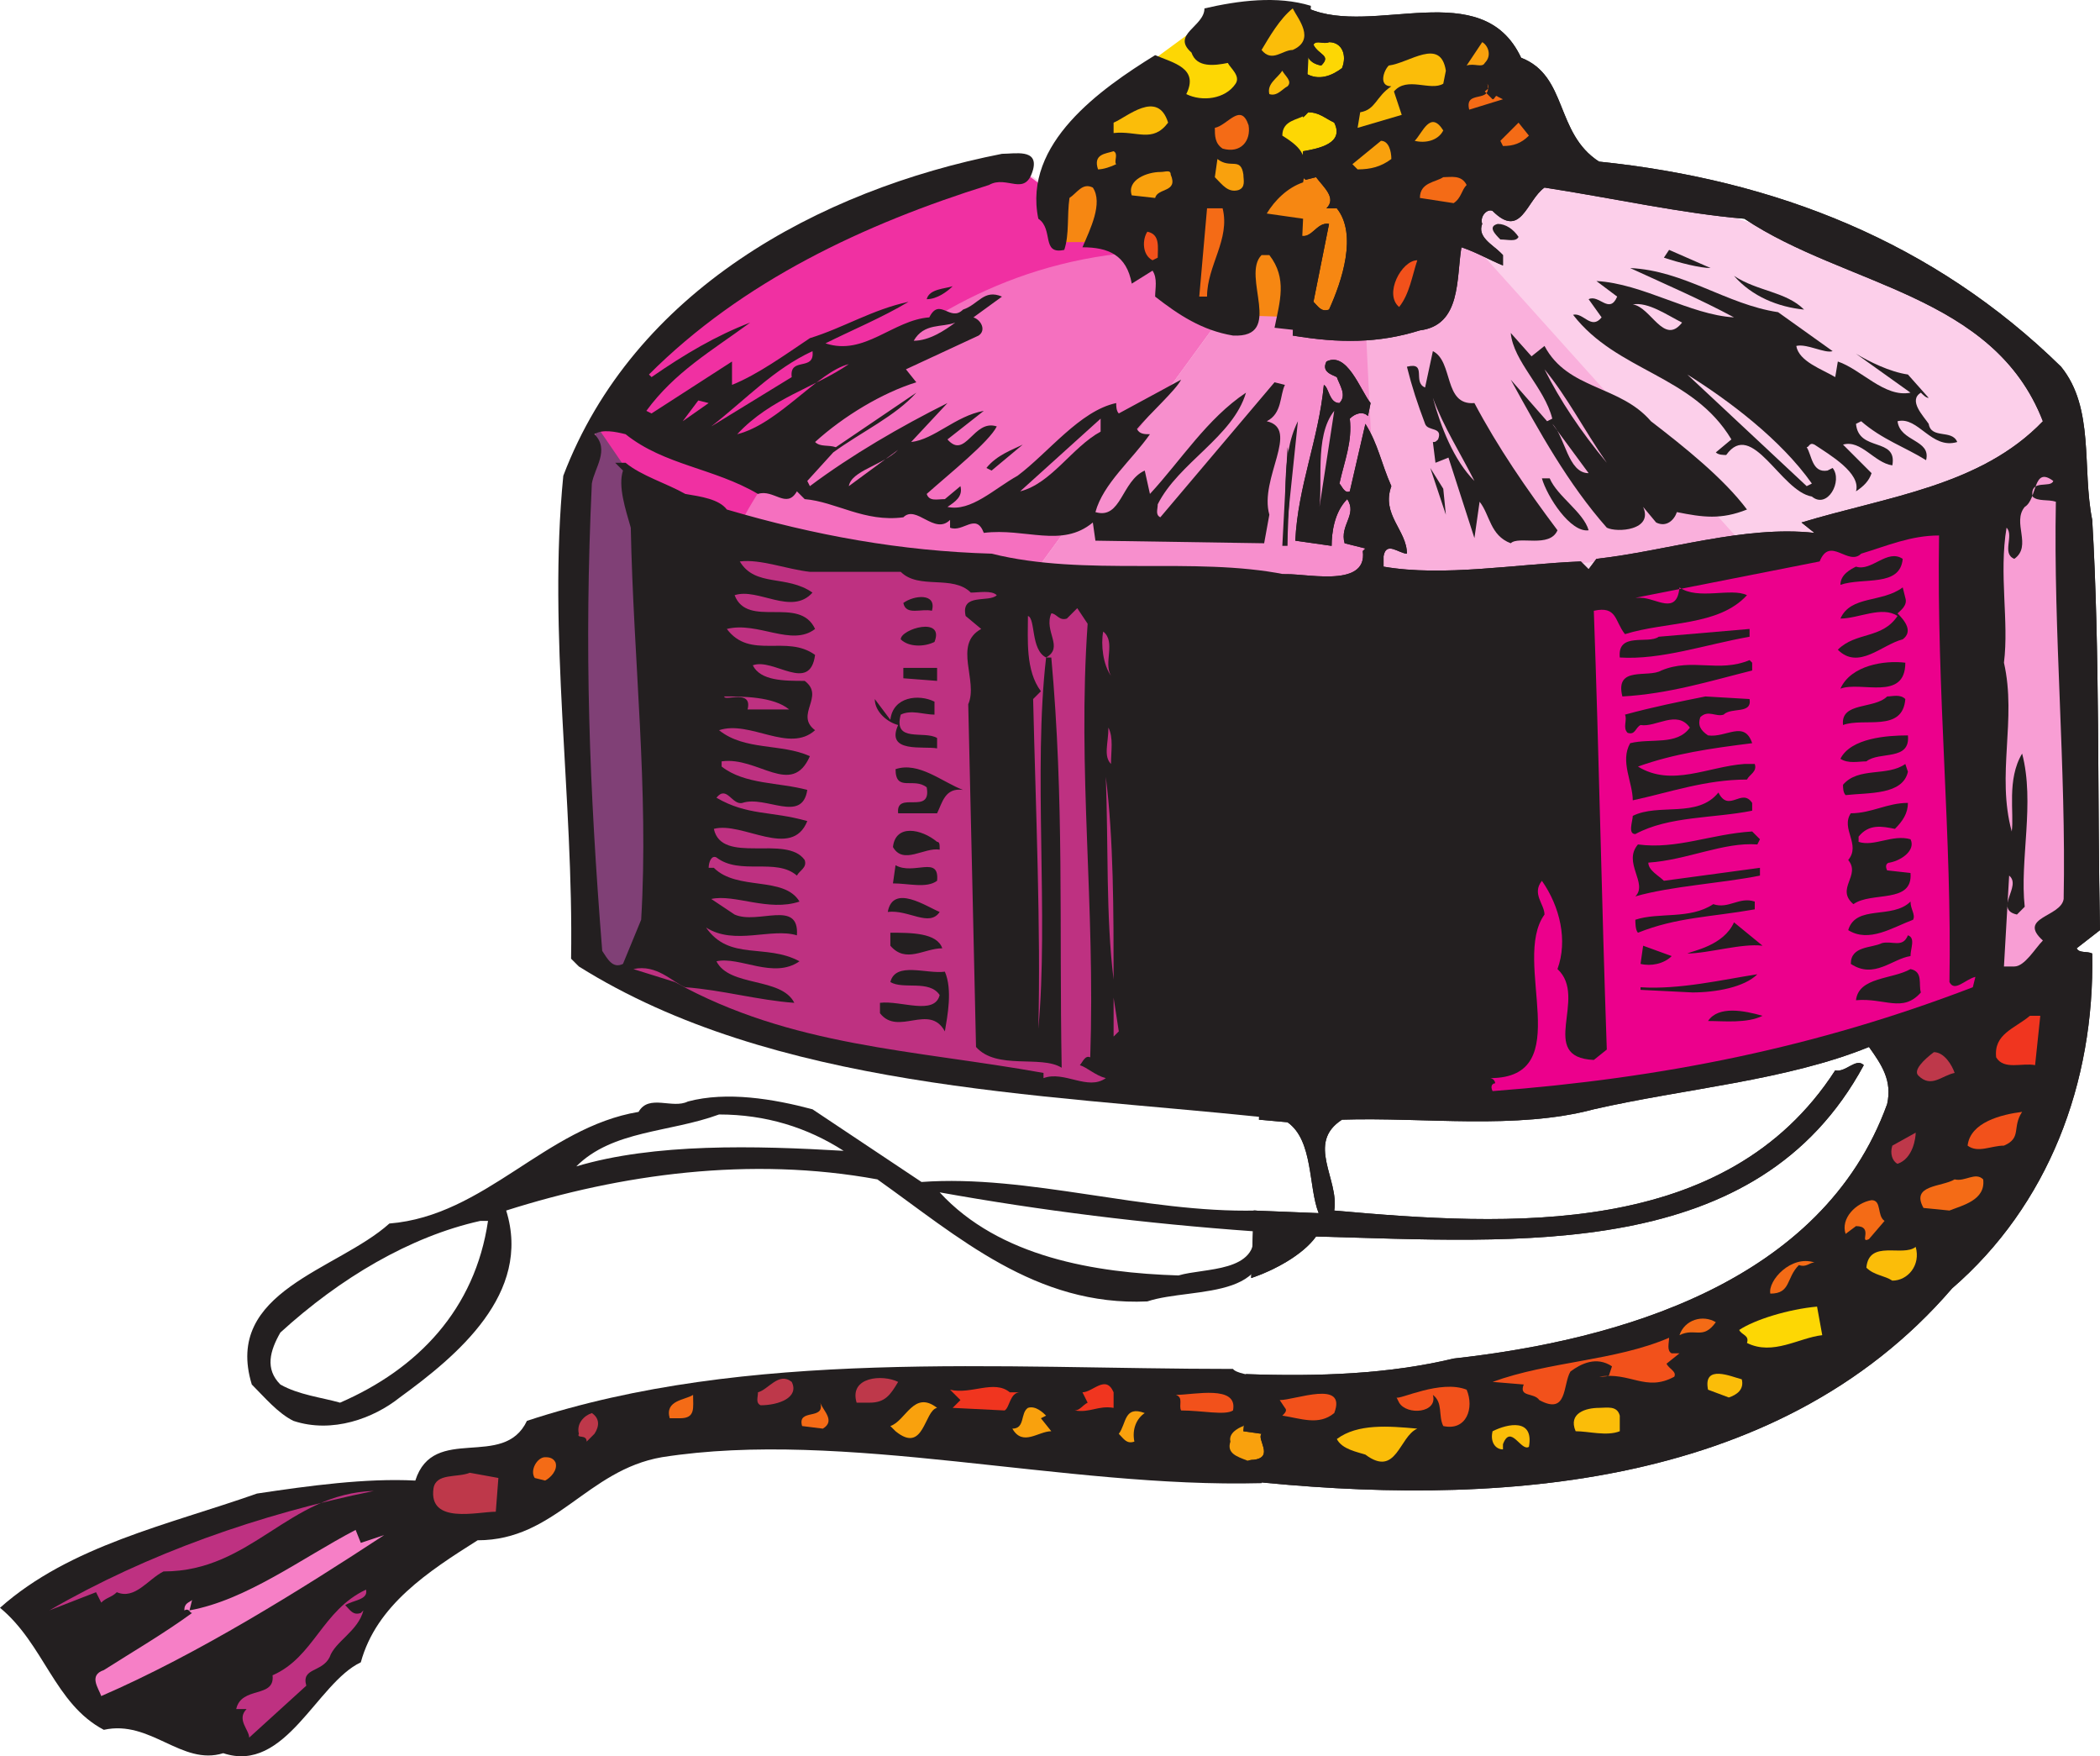
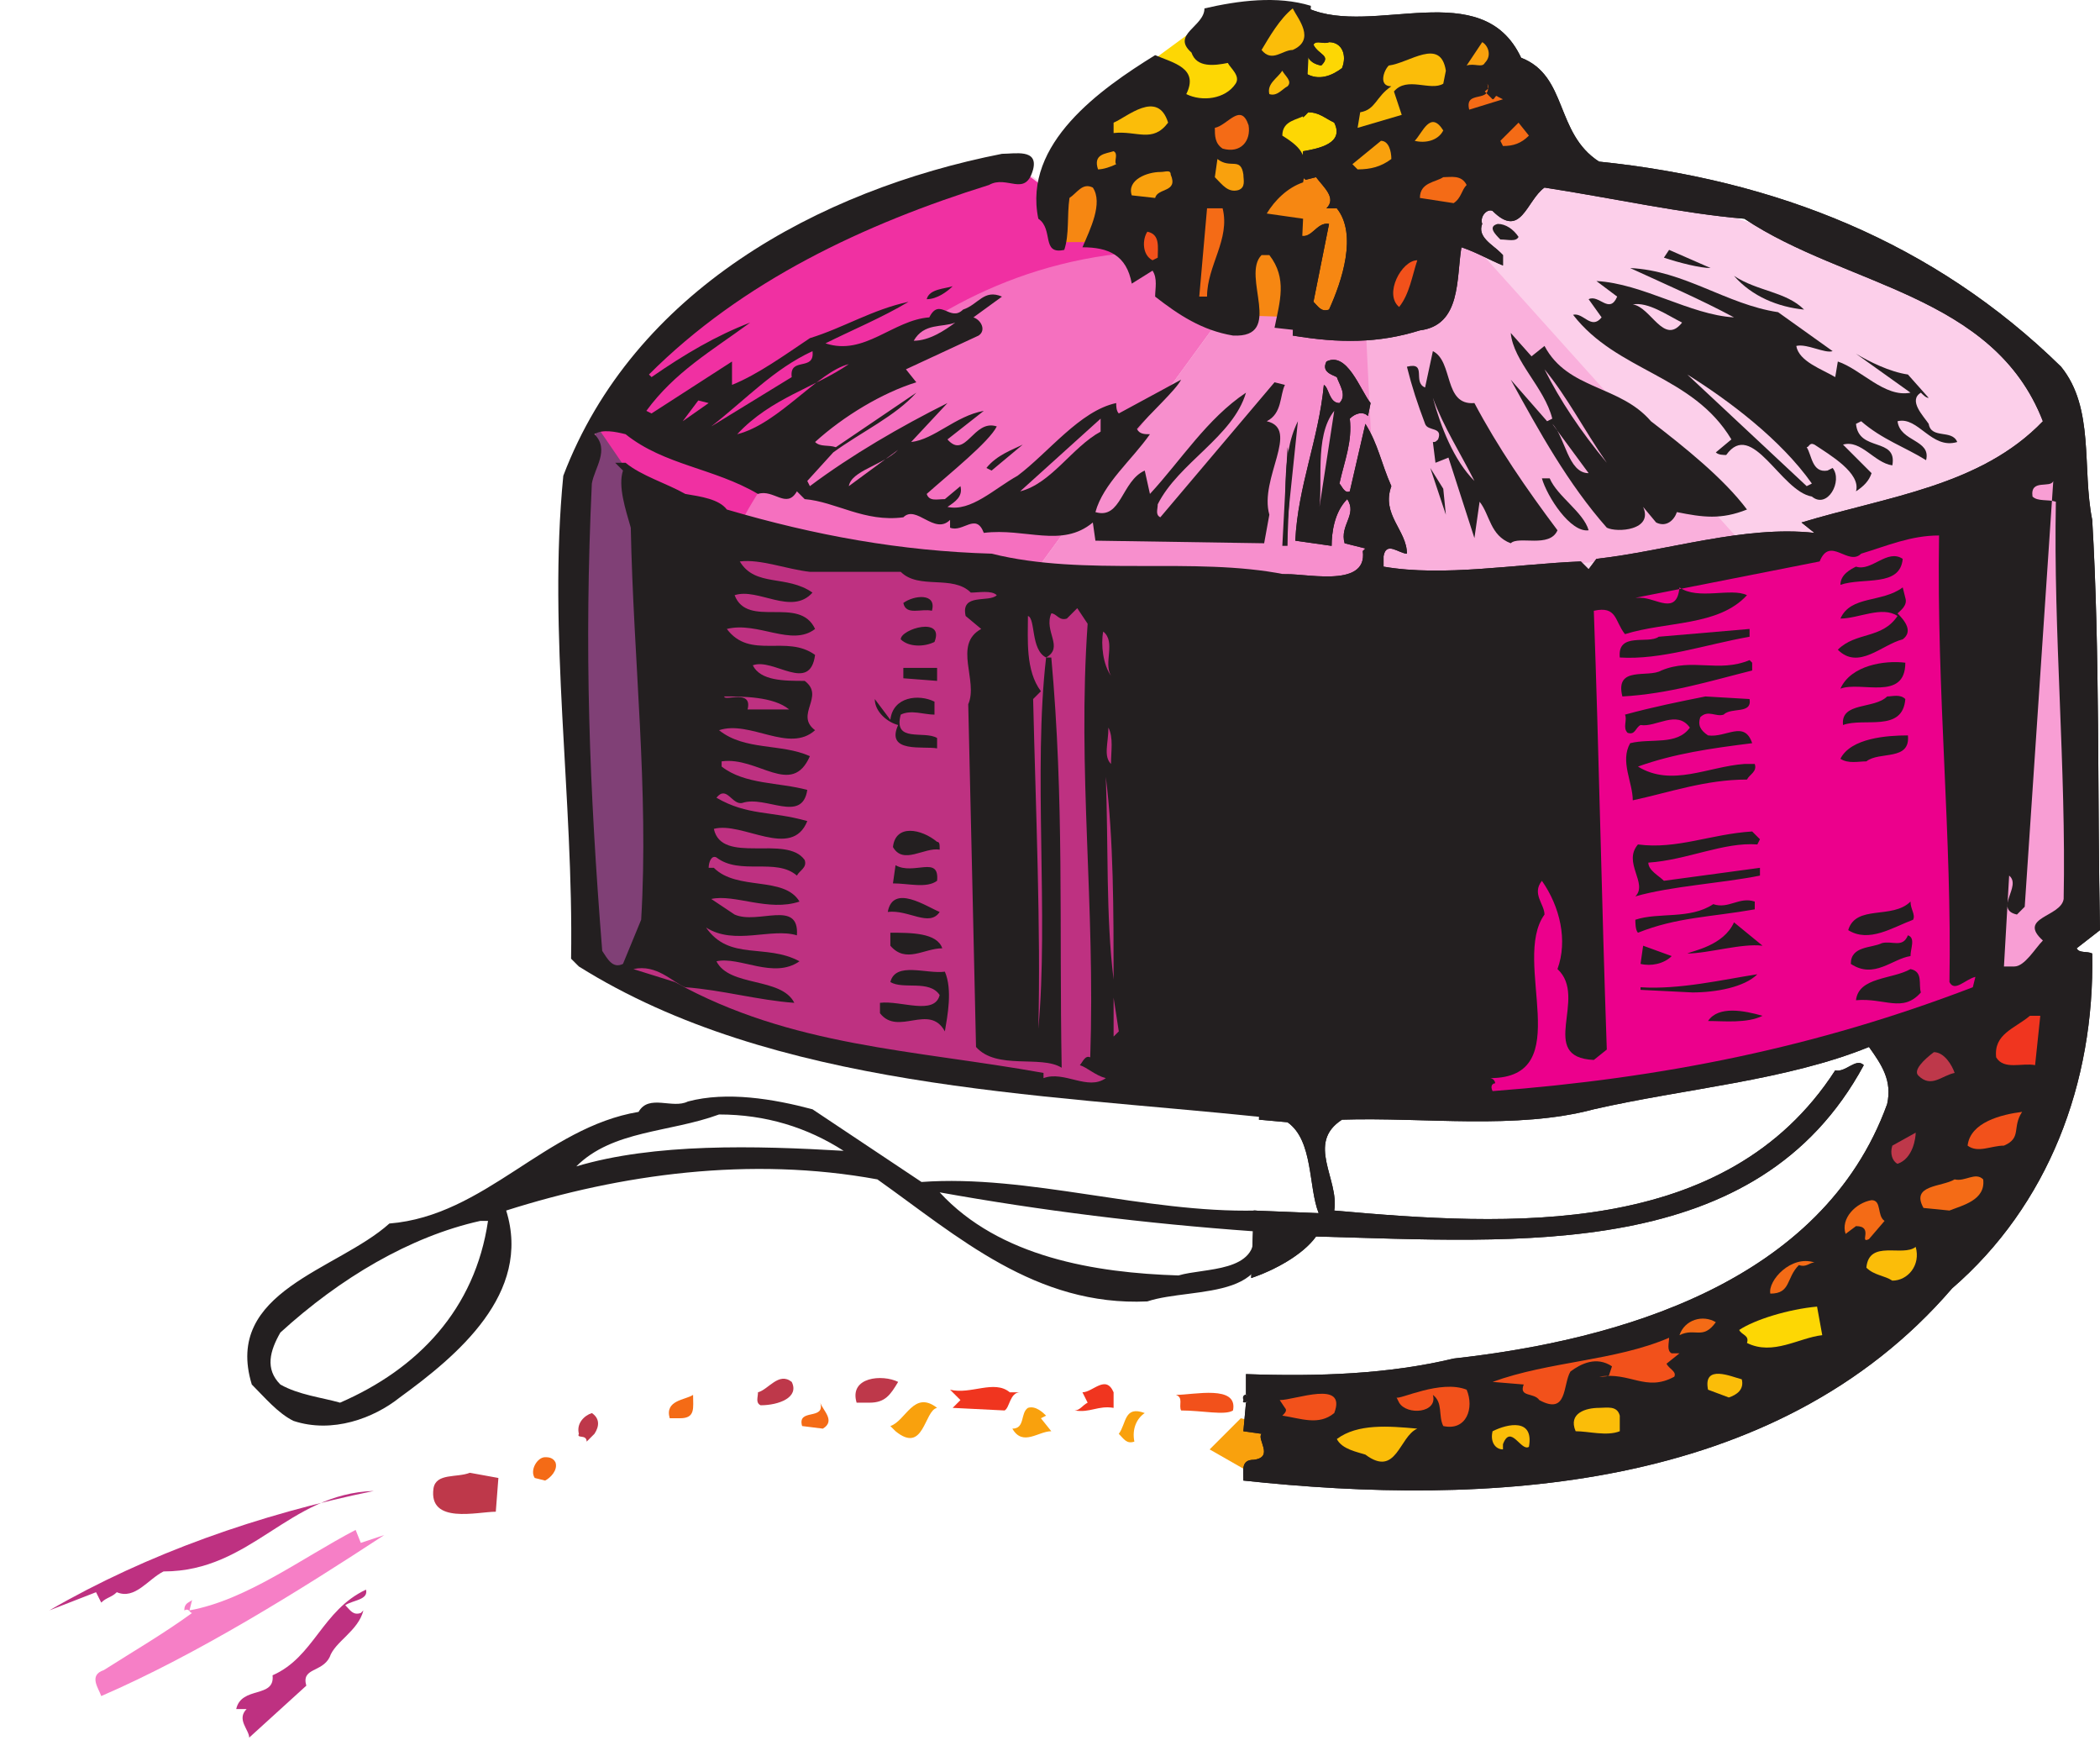
<svg xmlns="http://www.w3.org/2000/svg" width="606.75" height="507.315">
  <path fill="#fccfea" fill-rule="evenodd" d="m295.5 48.93 57.75 42 20.25 6 38.25-9.75 15.75-32.25 23.25-6s162 38.25 144.75 72.75c-56.25 112.5-448.5 38.25-418.5-3.75 39-53.25 118.5-69 118.5-69" />
  <path fill="#f030a2" fill-rule="evenodd" d="M220.5 150.18 327 72.93l-32.25-24s-110.25 34.5-125.25 82.5c-3.75 13.5 51 18.75 51 18.75" />
  <path fill="#f68712" fill-rule="evenodd" d="M306.75 69.93H315l5.25-17.25-12-2.25-1.5 19.5m58.5-24 33 11.25-8.25 37.5-29.25-1.5 4.5-47.25" />
  <path fill="#fdd704" fill-rule="evenodd" d="M344.25 9.18 333 17.43l12 16.5 18-13.5-18.75-11.25m48 2.25-5.25 36-21.75-1.5 15-37.5 12 3" />
  <path fill="#f9a10d" fill-rule="evenodd" d="m358.5 409.68-9 9 10.5 6 11.25-4.5-6.75-9-6-1.5" />
  <path fill="#804076" fill-rule="evenodd" d="m172.5 123.18 9.75 14.25 6 129-9 15-9.75-5.25-1.5-131.25 4.5-21.75" />
  <path fill="#f570bf" fill-rule="evenodd" d="m298.5 165.93 54.75-75s31.5-23.25-26.25-18c-77.25 6.75-112.5 77.25-112.5 77.25l84 15.75" />
  <path fill="#f78fcd" fill-rule="evenodd" d="M398.25 92.43v79.5l-99.75-6 54.75-75 45 1.5" />
  <path fill="#fab0dc" fill-rule="evenodd" d="M423.75 68.43 504 157.68l-105.75 11.25-3.75-76.5 29.25-24" />
  <path fill="#231f20" fill-rule="evenodd" d="M377.25 33.18c-2.25 1.5-6.75 1.5-6.75 6 6 3.75 7.5 6 6 13.5-4.5 1.5-8.25 5.25-10.5 9l10.5 1.5-1.5 32.25-6.75-.75c1.5-7.5 3.75-14.25-1.5-21h-2.25c-6 6 6.75 24-8.25 23.25-9-1.5-15.75-6-22.5-11.25 0-2.25.75-5.25-.75-7.5l-6 3.75c-1.5-8.25-6.75-10.5-14.25-10.5 2.25-5.25 6-12.75 3-17.25-3-1.5-4.5 1.5-6.75 3-.75 5.25 0 10.5-1.5 15-6.75 1.5-3-6-7.5-9-4.5-21.75 18-37.5 33.75-47.25 5.25 2.25 12.75 3.75 9 11.25 4.5 2.25 11.25 1.5 14.25-3 1.5-2.25-1.5-4.5-2.25-6-3.75.75-9 1.5-10.5-3-6-5.25 3.75-7.5 3.75-12.75 9.75-2.25 21-3.75 30.75-.75l-1.5 31.5" />
  <path fill="#fbbd09" fill-rule="evenodd" d="M373.5 14.43c-3 0-6 3.75-9 0 2.25-3.75 5.25-9 9-12 1.5 3 6.75 9 0 12" />
  <path fill="#231f20" fill-rule="evenodd" d="M439.5 16.68c13.5 5.25 9.75 21.75 22.5 30 51 5.25 96.75 23.25 133.5 59.25 9.75 12 6 29.25 9 44.25 2.25 37.5 1.5 81 2.25 118.5l-6.75 5.25c.75 1.5 3 .75 4.5 1.5.75 37.5-12.75 72.75-40.5 96.75-51 59.25-135 63-204.75 55.5 0-3-.75-6 3-6 6-.75.75-6 2.25-7.5l-5.25-.75.75-8.25c1.5-.75 3.75.75 4.5-.75-.75-2.25-3-1.5-4.5-1.5v-6c21 .75 41.25 0 60-4.5 47.25-5.25 106.5-21.75 125.25-73.5 1.5-6.75-1.5-11.25-5.25-16.5-24 9.75-53.25 12-79.5 18-22.5 6-48.75 2.25-72.75 3-10.5 6.75-.75 17.25-2.25 26.25 50.25 4.5 113.25 8.25 144.75-40.5 3 .75 6-3.75 8.25-1.5-30.75 57-99.75 51-158.25 49.5-3.75 5.25-12 9.75-18.75 12l.75-19.5 18.75.75c-3-7.5-1.5-21-9-26.25l-8.25-.75 6.75-157.5c5.25-.75 24.75 4.5 23.25-6.75l.75-.75-6-1.5c-1.5-5.25 3.75-8.25.75-12.75-3.75 3.75-4.5 9.75-4.5 13.5l-10.5-1.5c.75-15.75 6.75-29.25 8.25-45 1.5.75 1.5 5.25 4.5 5.25 2.25-2.25 0-5.25-.75-7.5-1.5-.75-4.5-1.5-3-4.5 6-3 9.75 8.25 12.75 12l-.75 3.75c-1.5-1.5-3.75-.75-5.25.75.75 6.75-1.5 12-3 18.75.75.75 1.5 3 3 2.25l4.5-19.5c3.75 6 4.5 11.25 7.5 18-3 8.25 4.5 12.75 4.5 19.5-2.25 0-6-3.75-6.75.75v3c17.25 3 38.25-.75 57-1.5l2.25 2.25 2.25-3c20.25-2.25 42.75-9.75 63-7.5l-3.75-3c24.75-7.5 51.75-10.5 69.75-29.25-14.25-36.75-57-39-86.25-58.5-18-1.5-38.25-6-57.75-9-5.25 3.75-6.75 15-15 6.75-1.5-.75-3.75 1.5-3 3.75-1.5 3.75 3 6 5.25 8.25l.75.75v3c-3.75-1.5-7.5-3.75-12-5.25-1.5 9 0 22.5-12 24-12 3.75-23.25 3.75-36.75 1.5l1.5-29.25c3.75 2.25 5.25-3.75 9-3l-4.5 22.5c1.5 1.5 2.25 3 4.5 2.25 3.75-8.25 8.25-21.75 2.25-29.25h-3c3-3-.75-6-3-9l-3 .75c-2.25-1.5-.75-5.25-.75-8.25 4.5-.75 12-2.25 9-8.25-3-1.5-4.5-3-7.5-3l-1.5 1.5.75-12.75c3.75 2.25 7.5.75 10.5-1.5 1.5-3.75 0-7.5-3.75-7.5-1.5.75-3.75-.75-4.5.75 1.5 3 5.25 3 2.25 6-8.25-1.5-2.25-11.25-3.75-16.5 18.75 8.25 50.25-9.75 61.5 14.25" />
  <path fill="#231f20" fill-rule="evenodd" d="M439.5 16.68c13.5 5.25 9.75 21.75 22.5 30 51 5.25 96.75 23.25 133.5 59.25 9.75 12 6 29.25 9 44.25 2.25 37.5 1.5 81 2.25 118.5l-6.75 5.25c.75 1.5 3 .75 4.5 1.5.75 37.5-12.75 72.75-40.5 96.75-51 59.25-135 63-204.75 55.5 0-3-.75-6 3-6 6-.75.75-6 2.25-7.5l-5.25-.75.75-8.25c1.5-.75-1.5.75-.75-.75-.75-2.25 2.25-1.5.75-1.5v-6c21 .75 41.25 0 60-4.5 47.25-5.25 106.5-21.75 125.25-73.5 1.5-6.75-1.5-11.25-5.25-16.5-24 9.75-53.25 12-79.5 18-22.5 6-48.75 2.25-72.75 3-10.5 6.75-.75 17.25-2.25 26.25 50.25 4.5 113.25 8.25 144.75-40.5 3 .75 6-3.75 8.25-1.5-30.75 57-99.75 51-158.25 49.5-3.75 5.25-12 9.75-18.75 12l.75-19.5 18.75.75c-3-7.5-1.5-21-9-26.25l-8.25-.75 6.75-157.5c5.25-.75 24.75 4.5 23.25-6.75l.75-.75-6-1.5c-1.5-5.25 3.75-8.25.75-12.75-3.75 3.75-4.5 9.75-4.5 13.5l-10.5-1.5c.75-15.75 6.75-29.25 8.25-45 1.5.75 1.5 5.25 4.5 5.25 2.25-2.25 0-5.25-.75-7.5-1.5-.75-4.5-1.5-3-4.5 6-3 9.75 8.25 12.75 12l-.75 3.75c-1.5-1.5-3.75-.75-5.25.75.75 6.75-1.5 12-3 18.75.75.75 1.5 3 3 2.25l4.5-19.5c3.75 6 4.5 11.25 7.5 18-3 8.25 4.5 12.75 4.5 19.5-2.25 0-6-3.75-6.75.75v3c17.25 3 38.25-.75 57-1.5l2.25 2.25 2.25-3c20.25-2.25 42.75-9.75 63-7.5l-3.75-3c24.75-7.5 51.75-10.5 69.75-29.25-14.25-36.75-57-39-86.25-58.5-18-1.5-38.25-6-57.75-9-5.25 3.75-6.75 15-15 6.75-1.5-.75-3.75 1.5-3 3.75-1.5 3.75 3 6 5.25 8.25l.75.75v3c-3.75-1.5-7.5-3.75-12-5.25-1.5 9 0 22.5-12 24-12 3.75-23.25 3.75-36.75 1.5l1.5-29.25c3.75 2.25 5.25-3.75 9-3l-4.5 22.5c1.5 1.5 2.25 3 4.5 2.25 3.75-8.25 8.25-21.75 2.25-29.25h-3c3-3-.75-6-3-9l-3 .75c-2.25-1.5-.75-5.25-.75-8.25 4.5-.75 12-2.25 9-8.25-3-1.5-4.5-3-7.5-3l-1.5 1.5.75-12.75c3.75 2.25 7.5.75 10.5-1.5 1.5-3.75 0-7.5-3.75-7.5-1.5.75-3.75-.75-4.5.75 1.5 3 5.25 3 2.25 6-8.25-1.5-2.25-11.25-3.75-16.5 18.75 8.25 50.25-9.75 61.5 14.25" />
  <path fill="#f9a10d" fill-rule="evenodd" d="M429 18.18c-.75 1.5-3 0-5.25.75l4.5-6.75c1.5.75 3 3.75.75 6" />
  <path fill="#fbbd09" fill-rule="evenodd" d="m417.75 20.43-.75 3.75c-3.75 2.25-10.5-2.25-14.25 2.25l2.25 6.75-12.75 3.75.75-4.5c4.5-.75 4.5-4.5 9-7.5-3.75 0-2.25-4.5-.75-6 6-.75 15-8.25 16.5 1.5M372 24.93c-1.5.75-3 3-5.25 2.25-.75-3 2.25-4.5 3.75-6.75.75 1.5 3 3 1.5 4.5" />
  <path fill="#f46b16" fill-rule="evenodd" d="m429 26.43 2.25 2.25c.75 0 .75-1.5 1.5-.75l1.5.75-9.75 3c-1.5-6 6.75-1.5 5.25-7.5.75 1.5 0 1.5-.75 2.25" />
  <path fill="#fbbd09" fill-rule="evenodd" d="M337.5 35.43c-4.5 6-9 2.25-15.75 3v-3c3.75-1.5 12.75-9.75 15.75 0" />
  <path fill="#f46b16" fill-rule="evenodd" d="M360.75 36.18c.75 4.5-2.25 8.25-7.5 6.75-2.25-1.5-2.25-3.75-2.25-6 3.75-.75 7.5-7.5 9.75-.75m81 3c-2.25 2.25-4.5 3-7.5 3l-.75-1.5 5.25-5.25 3 3.75" />
  <path fill="#f9a10d" fill-rule="evenodd" d="M417 37.68c-1.5 3-5.25 3.75-8.25 3 2.25-2.25 4.5-9 8.25-3m-15 8.25c-3 2.25-6 3-9.75 3l-1.5-1.5 8.25-6.75c2.25 0 3 3 3 5.25m-79.5 1.5c-1.5.75-3.75 1.5-5.25 1.5-1.5-4.5 2.25-4.5 4.5-5.25 1.5.75 0 3 .75 3.75m36.75 3c0 1.5.75 3.75-1.5 4.5-3 .75-4.5-1.5-6.75-3.75l.75-5.25c3.75 3 6.75-.75 7.5 4.5" />
  <path fill="#231f20" fill-rule="evenodd" d="M298.5 48.93c-2.25 8.25-7.5 1.5-12.75 4.5-36 11.25-71.25 27.75-98.25 54.75l.75.75c9.75-6.75 18.75-12 28.5-15.75-11.25 8.25-21.75 14.25-30 25.5l1.5.75 23.25-15v6.75c7.5-3 15.75-9 22.5-13.5 9.75-3 18-8.25 28.5-10.5-7.5 4.5-16.5 8.25-24 12 11.25 3.75 19.5-6.75 30-7.5 3-6 6 1.5 9.75-2.25 4.5-1.5 6-6 11.25-3.75l-8.25 6c2.25.75 3.75 3.75 1.5 5.25l-21 9.75 3 3.75c-9.75 3-21 9.75-29.25 17.25 1.5 1.5 3.75.75 6 1.5l23.25-15.75c-6 6.75-15.75 11.25-24 17.25l-7.5 8.25.75 1.5c12-9 26.25-17.25 39.75-24l-10.5 11.25c6.75-.75 12.75-7.5 21-9l-10.5 8.25c5.25 6 7.5-6 14.25-3.75-2.25 4.5-13.5 13.5-20.25 19.5.75 2.25 3 1.5 5.25 1.5l4.5-3.75c.75 3-1.5 4.5-3.75 6 6.75 1.5 13.5-5.25 20.25-9 9-6.75 18-18.75 28.5-21 0 .75 0 2.25.75 3l18-9.75c-1.5 3-9 9.75-12.75 14.25.75 1.5 2.25 1.5 3.75 1.5-5.25 7.5-13.5 14.25-15.75 22.5 7.5 2.25 7.5-9 14.25-12l1.5 6.75c9-9.75 16.5-21.75 27.75-29.25-3.75 12.75-19.5 20.25-25.5 32.25 0 1.5-.75 3 .75 3.75l33-39 3 .75c-1.5 3-.75 8.25-5.25 10.5 9.75 2.25-2.25 16.5.75 27l-1.5 8.25-48.75-.75-.75-5.25c-9 7.5-19.5 1.5-31.5 3-2.25-6-6 0-9.75-1.5v-2.25c-4.5 4.5-9.75-4.5-13.5-.75-11.25 1.5-19.5-4.5-28.5-5.25l-2.25-2.25c-3 5.25-6.75-.75-11.25.75-12.75-7.5-27-8.25-38.25-17.25-3-.75-6.75-1.5-9 0 4.5 4.5 0 9.75-.75 14.25-2.25 48-.75 87.75 3 135 1.5 2.25 3 5.25 6 3.75l5.25-12.75c2.25-37.5-2.25-75-3-113.25-1.5-5.25-3.75-12-2.25-16.5l-2.25-2.25h3c4.5 3.75 12 6 17.25 9 4.5.75 9.75 1.5 12 4.5 25.5 7.5 50.25 12 76.5 12.75 27 6.75 58.5.75 84.75 6l-6.75 156.75c-64.5-6.75-141-8.25-197.25-43.5l-2.25-2.25c.75-46.5-6.75-93.75-2.25-139.5 20.25-53.25 73.5-82.5 126.75-93 3.75 0 10.5-1.5 9 4.5" />
  <path fill="#f46b16" fill-rule="evenodd" d="M423.75 53.43c-1.5 1.5-1.5 3.75-3.75 5.25l-9.75-1.5c0-4.5 4.5-4.5 6.75-6 2.25 0 5.25-.75 6.75 2.25" />
  <path fill="#f9a10d" fill-rule="evenodd" d="M338.25 50.43c2.25 5.25-3.75 3.75-4.5 6.75l-6.75-.75c-1.5-4.5 4.5-6.75 8.25-6.75 1.5 0 3-.75 3 .75" />
  <path fill="#f46b16" fill-rule="evenodd" d="M353.25 60.18c2.25 9-4.5 16.5-4.5 25.5h-2.25l2.25-25.5h4.5" />
  <path fill="#231f20" fill-rule="evenodd" d="M438.75 68.43c-.75 1.5-3 .75-5.25.75-1.5-1.5-3.75-3.75-.75-4.5 2.25 0 4.5 1.5 6 3.75" />
  <path fill="#f2511b" fill-rule="evenodd" d="m334.5 74.43-1.5.75c-3-1.5-3-6-1.5-8.25 3.75.75 3 4.5 3 7.5" />
  <path fill="#231f20" fill-rule="evenodd" d="M494.25 77.43c-3 0-9-1.5-13.5-3l1.5-2.25 12 5.25m19.5 12.75 15.75 11.25c-2.25.75-7.5-2.25-10.5-1.5.75 4.5 7.5 6.75 11.25 9l.75-4.5c6.75 2.25 13.5 10.5 21 9l-15.75-11.25c3.75 2.25 9.75 5.25 15 6l6 6.75c-.75 0-1.5-.75-2.25-1.5-3.75 2.25.75 6.75 2.25 9 .75 4.5 6.75 1.5 8.25 5.25-7.5 2.25-11.25-7.5-17.25-6 .75 6 9.75 5.25 8.25 11.25-6-3.75-12.75-6-18.75-11.25l-1.5.75c.75 8.25 12 3.75 10.5 12-5.25-.75-9-7.5-14.25-6l8.25 8.25c-.75 2.25-2.25 3.75-4.5 5.25 1.5-5.25-7.5-10.5-12-13.5-1.5-.75-1.5.75-2.25.75 1.5 2.25 1.5 7.5 6 6.75l1.5-.75c3 3.75-1.5 12-6 8.25-9-1.5-17.25-22.5-24.75-12-.75 0-2.25 0-3-.75l4.5-3.75c-11.25-18.75-33-19.5-45.75-36 3-.75 5.25 4.5 8.25.75L459 86.43c3-1.5 6 4.5 8.25-.75l-6-4.5c13.5.75 27 9.75 39.75 10.5-9.75-5.25-20.25-9.75-30-14.25 15.75.75 27.75 10.5 42.75 12.75" />
  <path fill="#f2511b" fill-rule="evenodd" d="M409.5 75.18c-1.5 4.5-2.25 9.75-5.25 13.5-4.5-3.75.75-13.5 5.25-13.5" />
  <path fill="#231f20" fill-rule="evenodd" d="M521.25 89.43c-7.5-.75-15-3.75-20.25-9.75 6.75 4.5 15 4.5 20.25 9.75" />
  <path fill="#fccfea" fill-rule="evenodd" d="M486 93.18c-5.25 6.75-9-4.5-14.25-5.25 4.5-.75 9.75 3 14.25 5.25" />
  <path fill="#231f20" fill-rule="evenodd" d="M275.25 82.68c-1.5 1.5-4.5 3.75-7.5 3.75.75-3 5.25-3 7.5-3.75m171 17.25C453 112.68 468 111.18 477 121.68c9.75 7.5 21 16.5 27.75 25.5-7.5 3-12.75 2.25-20.25.75-.75 2.25-3 4.5-6 3l-3.75-4.5c3 6.75-7.5 7.5-10.5 6-11.25-12.75-19.5-27.75-27.75-42.75l10.5 12 1.5-.75c-2.25-9-11.25-16.5-12-24.75l6 6.75 3.75-3" />
  <path fill="#f570bf" fill-rule="evenodd" d="M276 93.18c-3 2.25-7.5 5.25-12 5.25 3-5.25 8.25-3.75 12-5.25" />
  <path fill="#231f20" fill-rule="evenodd" d="M426 116.43c6.75 12.75 15 24.75 24 36.75-2.25 5.25-11.25 1.5-13.5 3.75-6-2.25-6-8.25-9-12l-1.5 10.5-7.5-23.25-3.75 1.5-.75-6c.75 0 .75 0 1.5-.75 1.5-3.75-3-2.25-3.75-4.5-2.25-6-3.75-10.5-5.25-16.5 6-1.5 1.5 4.5 5.25 6l2.25-10.5c6 3 3 15.75 12 15" />
  <path fill="#fab0dc" fill-rule="evenodd" d="M464.25 133.68c-7.5-9-13.5-18-18-27 6.75 8.25 11.25 17.25 18 27" />
  <path fill="#fccfea" fill-rule="evenodd" d="m523.5 139.68-1.5.75-34.5-32.25c12 7.5 27 18.75 36 31.5" />
  <path fill="#f030a2" fill-rule="evenodd" d="m228.75 108.93-23.25 14.25c10.5-8.25 18-16.5 29.25-21.75.75 6-6.75 1.5-6 7.5M213 125.43c9.75-10.5 22.5-13.5 32.25-20.25-9 2.25-20.25 17.25-32.25 20.25" />
  <path fill="#fab0dc" fill-rule="evenodd" d="M426 138.93c-6-6-9.75-15.75-12-24 3 8.25 8.25 16.5 12 24" />
  <path fill="#f78fcd" fill-rule="evenodd" d="M381 147.93c1.5-7.5-1.5-21.75 4.5-29.25l-4.5 29.25" />
  <path fill="#fab0dc" fill-rule="evenodd" d="M459 136.68c-6 0-6.75-10.5-10.5-14.25l10.5 14.25" />
  <path fill="#231f20" fill-rule="evenodd" d="M371.25 157.68c.75-12-1.5-25.5 3.75-36l-3.75 36" />
  <path fill="#f030a2" fill-rule="evenodd" d="m197.25 121.68 4.5-6 3 .75zm0 0" />
  <path fill="#f570bf" fill-rule="evenodd" d="M318 124.68c-8.25 4.5-14.25 15-23.25 17.25l23.25-21v3.75" />
  <path fill="#231f20" fill-rule="evenodd" d="M372 157.68h-1.5l1.5-28.5c1.5 8.25 0 18.75 0 28.5" />
-   <path fill="#f89ed4" fill-rule="evenodd" d="M593.25 138.93c-.75 2.25-6.75-.75-6 4.5 1.5 1.5 4.5.75 6.75 1.5-.75 37.5 3 77.25 2.25 114.75-.75 5.25-13.5 5.25-6 12-2.25 2.25-5.25 7.5-8.25 7.5h-3l1.5-26.25c3.75 3-4.5 9.75 2.25 11.25l2.25-2.25c-1.5-13.5 3-30-.75-44.25-4.5 7.5-2.25 17.25-3 22.5-4.5-16.5 1.5-32.25-2.25-48.75 1.5-12-1.5-25.5.75-39 2.25 2.25-1.5 7.5 2.25 9 5.25-3.75-.75-10.5 3-15 3.75-2.25 2.25-12 8.25-7.5" />
+   <path fill="#f89ed4" fill-rule="evenodd" d="M593.25 138.93c-.75 2.25-6.75-.75-6 4.5 1.5 1.5 4.5.75 6.75 1.5-.75 37.5 3 77.25 2.25 114.75-.75 5.25-13.5 5.25-6 12-2.25 2.25-5.25 7.5-8.25 7.5h-3l1.5-26.25c3.75 3-4.5 9.75 2.25 11.25l2.25-2.25" />
  <path fill="#231f20" fill-rule="evenodd" d="m286.5 135.93-1.5-.75c3-3.75 7.5-5.25 10.5-6.75l-9 7.5" />
  <path fill="#f570bf" fill-rule="evenodd" d="M245.25 140.43c.75-4.5 9.75-6 14.25-10.5l-14.25 10.5" />
  <path fill="#231f20" fill-rule="evenodd" d="m417.75 148.68-4.5-13.5 3.75 6zm30-10.5c2.25 5.25 9.75 9.75 11.25 15-5.25.75-12-9.75-13.5-15h2.25" />
  <path fill="#ec008c" fill-rule="evenodd" d="M560.25 154.68c-.75 45.75 3.75 87 3 129 1.5 3 4.5-.75 7.5-1.5l-.75 3c-45 17.25-89.25 26.25-138.75 30-.75-1.5 0-2.25.75-2.25 0-.75-.75-1.5-1.5-1.5 25.5 0 6-33.75 15.75-47.25 0-3-3.75-6-.75-9.75 5.25 7.5 7.5 17.25 4.5 25.5 9 8.25-6 25.5 10.5 26.25l3.75-3c-1.5-42.75-2.25-85.5-3.75-126.75 6.75-1.5 6 3 9 6.75 12-3.75 27-2.25 35.25-11.25-4.5-2.25-14.25 1.5-19.5-2.25-.75 8.25-6.75 3-11.25 3h-1.5l53.25-10.5c3-7.5 8.25 1.5 12-2.25 7.5-2.25 14.25-5.25 22.5-5.25" />
  <path fill="#231f20" fill-rule="evenodd" d="M549.75 161.43c-.75 8.25-11.25 5.25-18 7.5 0-3 3-4.5 4.5-5.25 4.5 1.5 9-5.25 13.5-2.25m.75 11.25c.75 2.25-1.5 3.75-2.25 4.5 2.25 2.25 4.5 5.25 1.5 7.5-6 1.5-12.75 9-18.75 3 5.25-5.25 12.75-3 17.25-9.75-4.5-3-11.25.75-16.5.75 3-6.75 12-4.5 18-9l.75 3" />
  <path fill="#be3181" fill-rule="evenodd" d="M260.25 165.18c5.25 5.25 15 .75 20.25 6 2.25 0 6-.75 7.5.75-2.25 2.25-10.5-.75-9 6l4.5 3.75c-8.25 4.5-.75 15-3.75 21.75.75 33 1.5 64.5 2.25 99 6 6.75 18.75 2.25 24.75 6-.75-41.25.75-77.25-3-118.5h-1.5c-3.75 32.25.75 75-2.25 107.25.75-28.5-.75-63.75-1.5-95.25l2.25-2.25c-4.5-6-3.75-15-3.75-21.75 2.25.75.75 9.75 5.25 12 5.25-3-.75-7.5 1.5-12.75 1.5 0 2.25 2.25 4.5 1.5l3-3 3 4.5c-3 42.75 2.25 81 .75 125.25-1.5-.75-2.25 1.5-3 2.25 2.25.75 4.5 3 7.5 3.75-5.25 3.75-12-2.25-18 0v-1.5c-37.5-6.75-72.75-7.5-106.5-26.25l-12-3.75c6.75-1.5 11.25 3.75 15 5.25 10.5.75 21 3.75 31.5 4.5-3.75-7.5-18.75-4.5-22.5-12 6.75-1.5 16.5 5.25 24 0-9.75-5.25-20.25 0-27-9.75 8.25 5.25 18.75 0 26.25 2.25.75-10.5-11.25-3-18-6l-6.75-4.5c6.75-1.5 16.5 3.75 25.5.75-4.5-7.5-18-3-24.75-9.75h-1.5c0-1.5.75-3.75 2.25-3 6.75 5.25 17.25 0 23.25 5.25.75-1.5 3-2.25 2.25-4.5-5.25-7.5-24 1.5-26.25-9 8.25-2.25 22.5 9 27-2.25-10.5-3-17.25-1.5-26.25-6.75 3-3.75 4.5 2.25 7.5 1.5 6.75-2.25 17.25 6 18.75-3.75-8.25-2.25-18-1.5-24.75-6.75v-1.5c10.5-1.5 20.25 10.5 25.5-1.5-8.25-3.75-18.75-1.5-26.25-7.5 9-3 20.25 6.75 27.75 0-6-4.5 3-9.75-3-14.25-6 0-12.75 0-15-4.5 6-2.25 16.5 8.25 18-3-8.25-6-18.75 1.5-25.5-7.5 9-2.25 18.75 5.25 25.5 0-4.5-9.75-19.5 0-23.25-9.75 6.75-2.25 16.5 6 22.5-.75-7.5-5.25-16.5-1.5-21-9 6-.75 13.5 2.25 20.25 3h26.25" />
  <path fill="#231f20" fill-rule="evenodd" d="M269.25 176.43c-3-.75-7.5 1.5-8.25-2.25 3-2.25 9.75-3 8.25 2.25m236.25 7.5c-12.75 2.25-25.5 6.75-37.5 6-.75-7.5 8.25-3.75 11.25-6 9-.75 17.25-1.5 26.25-2.25v2.25m45 7.5c0 11.25-12.75 5.25-18.75 7.5 3-6.75 12.75-8.25 18.75-7.5" />
  <path fill="#be3181" fill-rule="evenodd" d="M321 195.18c-2.25-3-3-9-2.25-12.75 3.75 3 0 9 2.25 12.75" />
  <path fill="#231f20" fill-rule="evenodd" d="M270 185.43c-3 1.5-7.5 1.5-9.75-.75 0-3 12.75-6.75 9.75.75m236.25 6v2.25c-12 3-24 6.75-37.5 7.5-2.25-9 7.5-5.25 11.25-7.5 9-3.75 16.5.75 25.5-3l.75.75m44.25 10.5c-.75 9.75-12 5.25-18 7.5-.75-6.75 9-4.5 12.75-8.25 1.5 0 3.75-.75 5.25.75m-45 0c.75 4.5-5.25 2.25-7.5 4.5-2.25.75-4.5-1.5-6.75.75-.75 2.25 0 3.75 2.25 5.25 5.25.75 10.5-4.5 12.75 2.25-12 1.5-22.5 3-33 6.75 9.75 6 20.25 0 30.75-.75h3c.75 2.25-1.5 3-2.25 4.5-12 0-22.5 3.75-33 6 0-5.25-3.75-11.25-.75-16.5 6-1.5 13.5.75 17.25-4.5-3.75-5.25-9.75 0-14.25-.75-1.5.75-1.5 3-3.75 2.25-1.5-1.5 0-3.75-.75-5.25 8.25-2.25 15.75-3.75 23.25-5.25l12.75.75m-234.75-5.25-9.75-.75v-3h9.75v3.75m280.5 15.75c.75 7.5-8.25 4.5-12 7.5-2.25 0-5.25.75-7.5-.75 3-6 13.5-6.75 19.5-6.75m-281.25-6c-3 0-6.75-1.5-9.75 0-2.25 8.25 6.75 4.5 10.5 6.75v3c-3.75-.75-15 1.5-11.25-6.75-3-.75-6.75-3.75-6.75-7.5l4.5 6c.75-6.75 8.25-7.5 12.75-5.25v3.75" />
  <path fill="#be3181" fill-rule="evenodd" d="M228 204.93h-12c1.5-6-6.75-2.25-6.75-3.75 5.25 0 14.25 0 18.75 3.75m93 15.75c-2.25-2.25-.75-6-.75-10.5 1.5 3 .75 6.75.75 10.5" />
-   <path fill="#231f20" fill-rule="evenodd" d="M551.25 222.93c-1.5 6.75-11.25 6-18 6.75-.75-.75-.75-2.25-.75-3 4.5-5.25 12.75-2.25 18-6l.75 2.25m-45 9v2.25c-11.25 2.25-24 1.5-33.75 6.75-2.25 0-.75-3.75-.75-5.25 7.5-3.75 18.75.75 24.75-6.75 3 6 6.75-1.5 9.75 3m45 0c0 3-1.5 5.25-3.75 7.5-3.75-.75-7.5-1.5-10.5 2.25v1.5c4.5 1.5 9.75-2.25 15-.75 1.5 3-2.25 6-6 6.75-.75 0-1.5.75-.75 2.25l6.75.75c.75 9-11.25 5.25-16.5 9-5.25-4.5 2.25-8.25-1.5-12.75 3.75-4.5-2.25-9 .75-13.5 6 0 10.5-3 16.5-3m-273-3.75c-5.25-.75-6 3.75-7.5 6.75H259.5c-.75-6.75 9.75.75 8.25-7.5-3.75-3-9 1.5-9-5.25 6.75-2.25 13.5 3.75 19.5 6" />
  <path fill="#be3181" fill-rule="evenodd" d="M321.75 282.93c-2.25-18-1.5-39-2.25-58.5 2.25 18 2.25 39 2.25 58.5" />
  <path fill="#231f20" fill-rule="evenodd" d="m508.5 242.43-.75 1.5c-9.75-.75-20.25 4.5-31.5 5.25 0 2.25 3 3.75 4.5 5.25l27.75-3.75v2.25c-11.25 2.25-25.5 3-36 6 3.75-3.75-3.75-9.75.75-15 11.25 1.5 21-3 33-3.75l2.25 2.25m-237 3c-4.5-.75-10.5 4.5-13.5-.75.75-6.75 8.25-5.25 12.75-1.5.75 0 .75.75.75 2.25m281.25 20.25c-6 2.25-12.75 6.75-18.75 3 2.25-7.5 12.75-3 18-8.25 0 2.25 1.5 3.75.75 5.25m-282-11.25c-3 2.25-8.25.75-12.75.75l.75-5.25c5.25 3 12.75-3 12 4.5M507 262.68c-12.75 2.25-22.5 2.25-33.75 6.75-.75-.75-.75-3-.75-3.75 6.75-2.25 15.75 0 22.5-4.5 4.5 1.5 7.5-2.25 12-.75v2.25m2.25 10.5c-6-.75-15.75 2.25-21.75 2.25 1.5-.75 10.5-2.25 13.5-9l8.25 6.75m42.75 3c-5.25.75-10.5 6.75-17.25 2.25 0-5.25 6-4.5 9-6 3-.75 6 1.5 7.5-2.25 2.25.75.75 3.75.75 6m-280.5-12.75c-3 4.5-9-.75-15 0 1.5-8.25 11.25-1.5 15 0M483 276.18c-2.25 2.25-6 3-9 2.25l.75-5.25 8.25 3m72 10.5c-5.25 6-10.5 1.5-18.75 2.25.75-6.75 10.5-6 15.75-9 3.75.75 2.25 4.5 3 6.75m-282.75-12.75c-5.25 0-10.5 4.5-15-.75v-3.75c6 0 13.5 0 15 4.5m235.5 7.5c-3.75 3.75-12 5.25-18.75 5.25l-15-.75v-.75c11.25.75 24-2.25 33.75-3.75M273 280.68c2.25 5.25.75 12.75 0 17.25-4.5-8.25-13.5 1.5-18.75-5.25v-3c6-.75 15.75 3.75 17.25-2.25-3-4.5-10.5-1.5-14.25-3.75 1.5-6 10.5-2.25 15.75-3" />
  <path fill="#f0351f" fill-rule="evenodd" d="M588 307.68c-3.75-.75-9 1.5-11.25-2.25-.75-6.75 5.25-8.25 9.75-12h3l-1.5 14.25" />
  <path fill="#231f20" fill-rule="evenodd" d="M509.25 293.43c-4.5 2.25-11.25 1.5-15.75 1.5 3-4.5 10.5-3 15.75-1.5" />
  <path fill="#be3181" fill-rule="evenodd" d="M321.75 299.43v-11.25l1.5 9.75zm0 0" />
  <path fill="#be384a" fill-rule="evenodd" d="M564.75 309.93c-3.75.75-6.75 4.5-10.5.75-1.5-1.5 1.5-4.5 4.5-6.75 3 0 5.25 3.75 6 6" />
  <path fill="#f2511b" fill-rule="evenodd" d="M584.25 321.18c-3 4.5 0 7.5-5.25 9.75-3.75 0-7.5 2.25-10.5 0 .75-6.75 9.75-9 15.75-9.75" />
  <path fill="#be384a" fill-rule="evenodd" d="M548.25 336.18c-1.5-.75-2.25-3-1.5-5.25l6.75-3.75c0 1.5-.75 7.5-5.25 9" />
  <path fill="#f46b16" fill-rule="evenodd" d="M573 340.68c.75 6-6 7.5-9.75 9l-7.5-.75c-3.75-6.75 5.25-6 9-8.25 3 .75 6-2.25 8.25 0m-28.5 12-4.5 5.25c-3 1.5 1.5-3.75-3.75-3.75l-3 2.25c-1.5-4.5 3-9 7.5-9.75 3 0 1.5 4.5 3.75 6" />
  <path fill="#fbbd09" fill-rule="evenodd" d="M553.5 360.18c1.5 5.25-2.25 9.75-6.75 9.75-2.25-1.5-5.25-1.5-7.5-3.75.75-8.25 10.5-3 14.25-6" />
  <path fill="#f46b16" fill-rule="evenodd" d="M524.25 364.68c-1.5 0-2.25 1.5-4.5.75-3.75 3.75-2.25 8.25-8.25 8.25-.75-3.75 6-11.25 12.75-9" />
  <path fill="#231f20" fill-rule="evenodd" d="M266.25 341.43c30.75-2.25 64.5 9 96.75 8.25 9.75 27-18 21.75-31.5 26.25-32.25 1.5-54.75-18.75-78-35.25-36.75-6.75-74.25-1.5-107.25 9 7.5 24-14.25 42-30.75 54-7.5 6-19.5 10.5-30.75 6.75-4.5-2.25-8.25-6.75-12-10.5-8.25-27 24.75-33 39.75-46.5 27.75-2.25 45-27.75 72-32.25 3-5.25 9.75-.75 14.25-3 11.25-3 24.75-.75 36 2.25l31.5 21m-58.5-19.5c-14.25 5.25-30.75 4.5-41.25 15 22.5-6.75 51.75-6 77.25-4.5-10.5-6.75-22.5-10.5-36-10.5m63.75 22.5c17.25 18.75 45 23.25 69 24 7.5-2.25 23.25-.75 21.75-12.75-31.5-2.25-61.5-6-90.75-11.25m-132.75 8.25c-20.25 4.5-40.5 16.5-57.75 32.25-3 5.25-4.5 10.5 0 15 5.25 3 12 3.75 17.25 5.25 22.5-9.75 39-27 42.75-52.5h-2.25" />
  <path fill="#fdd704" fill-rule="evenodd" d="M526.5 385.68c-6.75.75-14.25 6-21.75 2.25.75-2.25-1.5-2.25-2.25-3.75 4.5-3 14.25-6 22.5-6.75l1.5 8.25" />
  <path fill="#f46b16" fill-rule="evenodd" d="M495.75 381.93c-3.75 5.25-6 1.5-10.5 3.75 1.5-4.5 6.75-6 10.5-3.75" />
  <path fill="#f2511b" fill-rule="evenodd" d="M483 390.93h2.25l-3.75 3c.75 1.5 3 2.25 2.25 3.75-8.25 4.5-12.75-1.5-21.75 0 1.5 0 3 0 3-.75l.75-2.25c-4.5-3-9-.75-12 1.5-2.25 3.75-.75 12.75-9 8.25-1.5-2.25-6-.75-4.5-4.5l-9-.75c16.5-6 35.25-6 51-12.75 0 1.5-.75 3.75.75 4.5" />
  <path fill="#fbbd09" fill-rule="evenodd" d="M503.25 398.43c.75 3-1.5 4.5-3.75 5.25l-6-2.25c-1.5-7.5 6.75-3.75 9.75-3" />
-   <path fill="#231f20" fill-rule="evenodd" d="m372 397.68-12.75 14.25s-4.5 1.5-3.75 4.5c-2.25 6.75 12 3.75 9 12-57 1.5-120.75-15.75-173.25-7.5-21.75 3.75-30.75 24-53.25 24-14.25 9-29.25 18.75-33.75 35.25-12.75 6-21.75 32.25-39.75 26.25-12 3.75-21-9.75-34.5-6.75-14.25-7.5-17.25-24.75-30-35.25 20.25-18 48.75-24 74.25-33 15-2.25 31.5-4.5 45.75-3.75 5.25-16.5 25.5-3 32.25-17.25 63.75-21 136.5-15 204-15 1.5 2.25 15.75 3 15.75 2.25" />
  <path fill="#f2511b" fill-rule="evenodd" d="M423.75 401.43c2.25 5.25 0 12-6.75 10.5-1.5-3 0-6.75-3-9 1.5 5.25-7.5 6-9.75 2.25l-.75-1.5c.75.75 12.75-5.25 20.25-2.25" />
  <path fill="#f0351f" fill-rule="evenodd" d="M321.75 402.18v4.5c-4.5-.75-6.75 1.5-11.25.75 1.5 0 2.25-1.5 3.75-2.25l-1.5-3c3 0 6.75-5.25 9 0" />
  <path fill="#be384a" fill-rule="evenodd" d="M259.5 399.18c-2.25 3.75-3.75 6-8.25 6h-3.75c-2.25-7.5 7.5-8.25 12-6" />
  <path fill="#f0351f" fill-rule="evenodd" d="M294.75 402.18c-3 0-3 4.5-4.5 5.25l-15-.75 2.25-2.25-3-3c6 1.5 12.75-3 17.25.75h3" />
  <path fill="#f2511b" fill-rule="evenodd" d="M356.25 407.43c-2.25 1.5-9 0-15 0-.75-1.5.75-3.75-1.5-4.5 5.25 0 18-3 16.5 4.5m29.25.75c-4.5 3.75-9.75 1.5-15 .75.75-.75 1.5-1.5.75-2.25l-1.5-2.25c4.5 0 19.5-6 15.75 3.75" />
  <path fill="#fbbd09" fill-rule="evenodd" d="M468 408.93v4.5c-3.75 1.5-9 0-12.75 0-2.25-5.25 3-6.75 6.75-6.75 2.25 0 5.25-.75 6 2.25" />
  <path fill="#be384a" fill-rule="evenodd" d="M228.75 399.18c2.25 4.5-3.75 6.75-9 6.75-1.5-.75-.75-2.25-.75-3.75 3-.75 6-6 9.75-3" />
  <path fill="#fbbd09" fill-rule="evenodd" d="M441.75 417.93c-2.25 1.5-5.25-6.75-7.5-.75v1.5c-2.25 0-3.75-2.25-3-5.25 4.5-2.25 12-3.75 10.5 4.5" />
  <path fill="#f9a10d" fill-rule="evenodd" d="M270.75 406.68c-3.75.75-3.75 13.5-12 6.75l-1.5-1.5c4.5-1.5 6.75-10.5 13.5-5.25m31.5 2.25-1.5.75 3 3.75c-3.75 0-8.25 4.5-11.25-.75 3.75 0 2.25-4.5 4.5-6 2.25-.75 4.5 1.5 5.25 2.25m28.5-.75c-2.25 1.5-3.75 4.5-3 8.25-2.25.75-3-.75-4.5-2.25 2.25-3 1.5-8.25 7.5-6" />
  <path fill="#f46b16" fill-rule="evenodd" d="M200.25 402.93c0 3.75.75 6.75-3.75 6.75h-3c-1.5-5.25 4.5-5.25 6.75-6.75m37.5 9.75-6-.75c-1.5-5.25 6.75-1.5 5.25-6.75.75 2.25 4.5 5.25.75 7.5" />
  <path fill="#fbbd09" fill-rule="evenodd" d="M409.5 412.68c-5.25 2.25-6 14.25-15 7.5-2.25-.75-6.75-1.5-8.25-4.5 6-4.5 15-3.75 23.25-3" />
  <path fill="#be384a" fill-rule="evenodd" d="m171.75 414.18-2.25 2.25c0-2.25-3-.75-2.25-2.25-.75-3 1.5-5.25 3.75-6 2.25 1.5 2.25 3.75.75 6" />
  <path fill="#f46b16" fill-rule="evenodd" d="M160.5 422.43c.75 2.25-1.5 4.5-3 5.25l-3-.75c-1.5-2.25.75-6 3-6 .75 0 2.25 0 3 1.5" />
  <path fill="#be384a" fill-rule="evenodd" d="M143.25 436.68c-5.25 0-19.5 3.75-18-6.75.75-4.5 6.75-3 10.5-4.5l8.25 1.5-.75 9.75" />
  <path fill="#be3181" fill-rule="evenodd" d="M108 430.68c-24.75.75-35.25 23.25-60.75 23.25-4.5 2.25-8.25 8.25-13.5 6-1.5 1.5-3 1.5-4.5 3l-1.5-3-13.5 5.25c28.5-16.5 60.75-27.75 93.75-34.5" />
  <path fill="#f67fc6" fill-rule="evenodd" d="M111 443.43c-24 15.75-54 34.5-81.75 46.5-.75-2.25-3.75-6 .75-7.5 8.25-5.25 17.25-10.5 25.5-16.5-.75 0-.75-1.5-2.25-.75 0-2.25 1.5-2.25 2.25-3l-.75 3c16.5-3 32.25-15 48-23.25l1.5 3.75 6.75-2.25" />
  <path fill="#be3181" fill-rule="evenodd" d="M105.75 459.18c.75 3-3.75 3-6 4.5 1.5 1.5 2.25 3 4.5 2.25l.75-.75c-1.5 6-8.25 9-9.75 13.5-2.25 4.5-8.25 3-6.75 8.25l-16.5 15c0-2.25-3.75-5.25-.75-8.25h-3c1.5-6.75 11.25-3 10.5-9.75 12-5.25 14.25-18.75 27-24.75" />
</svg>